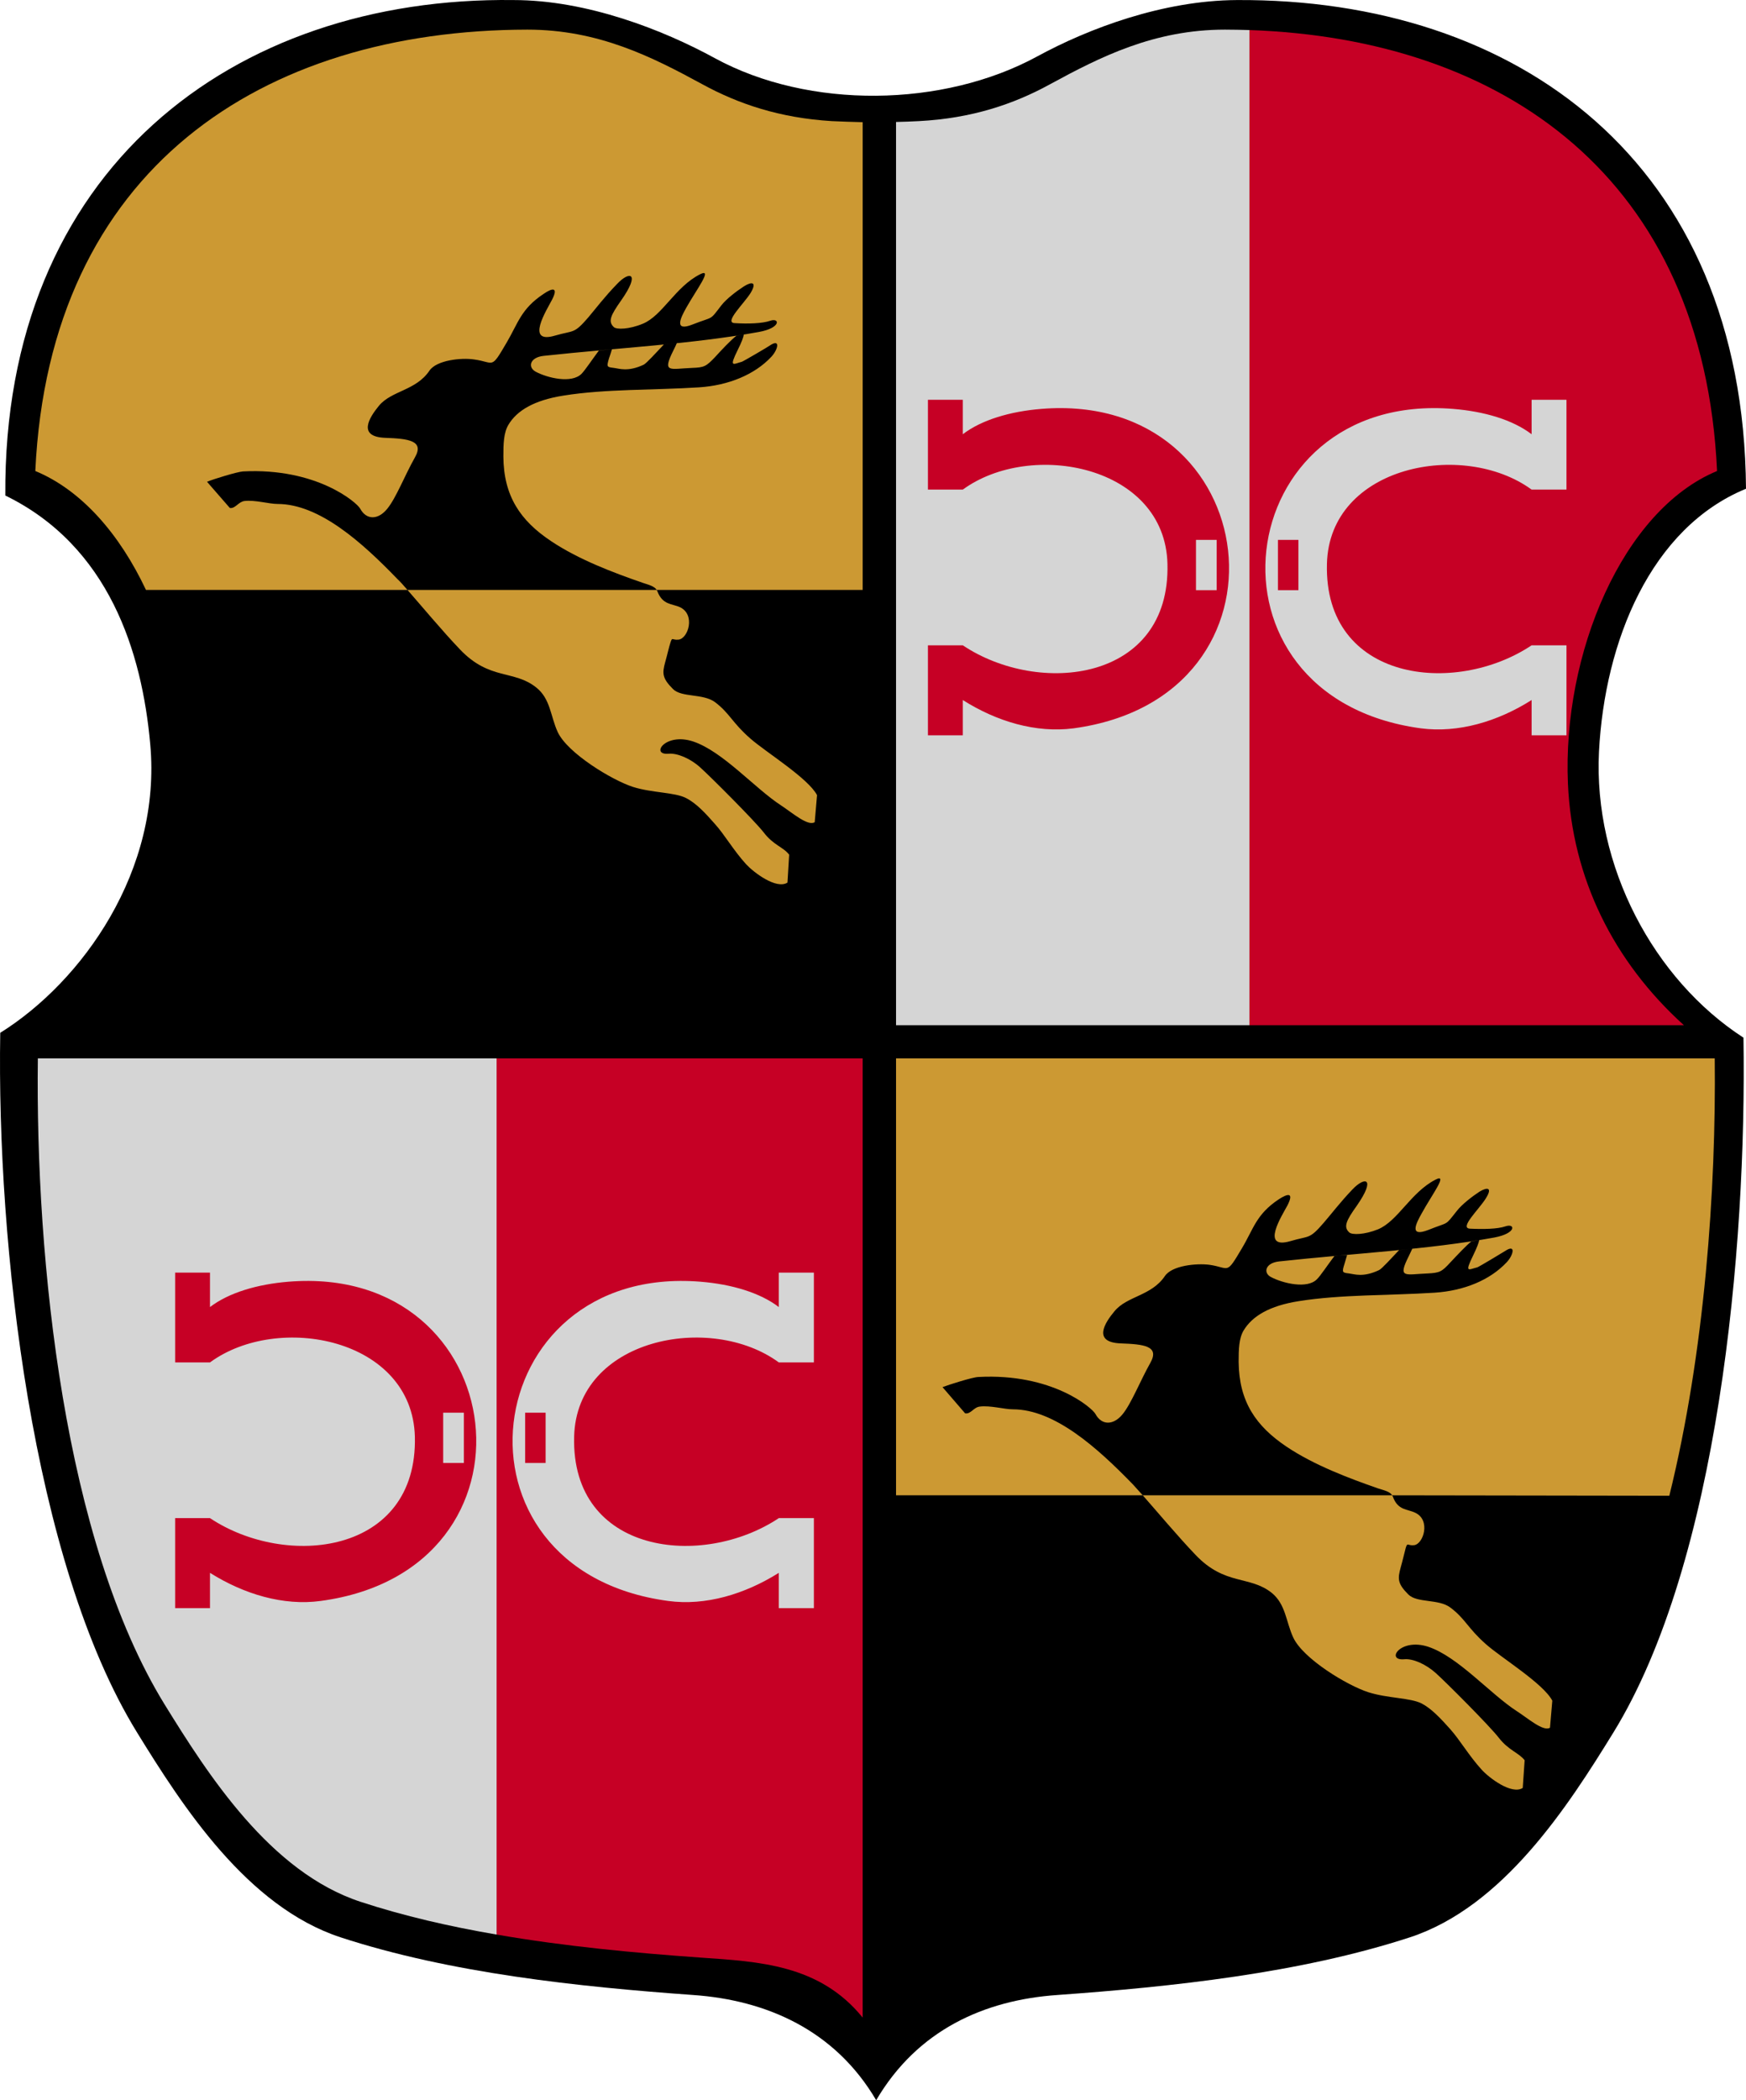
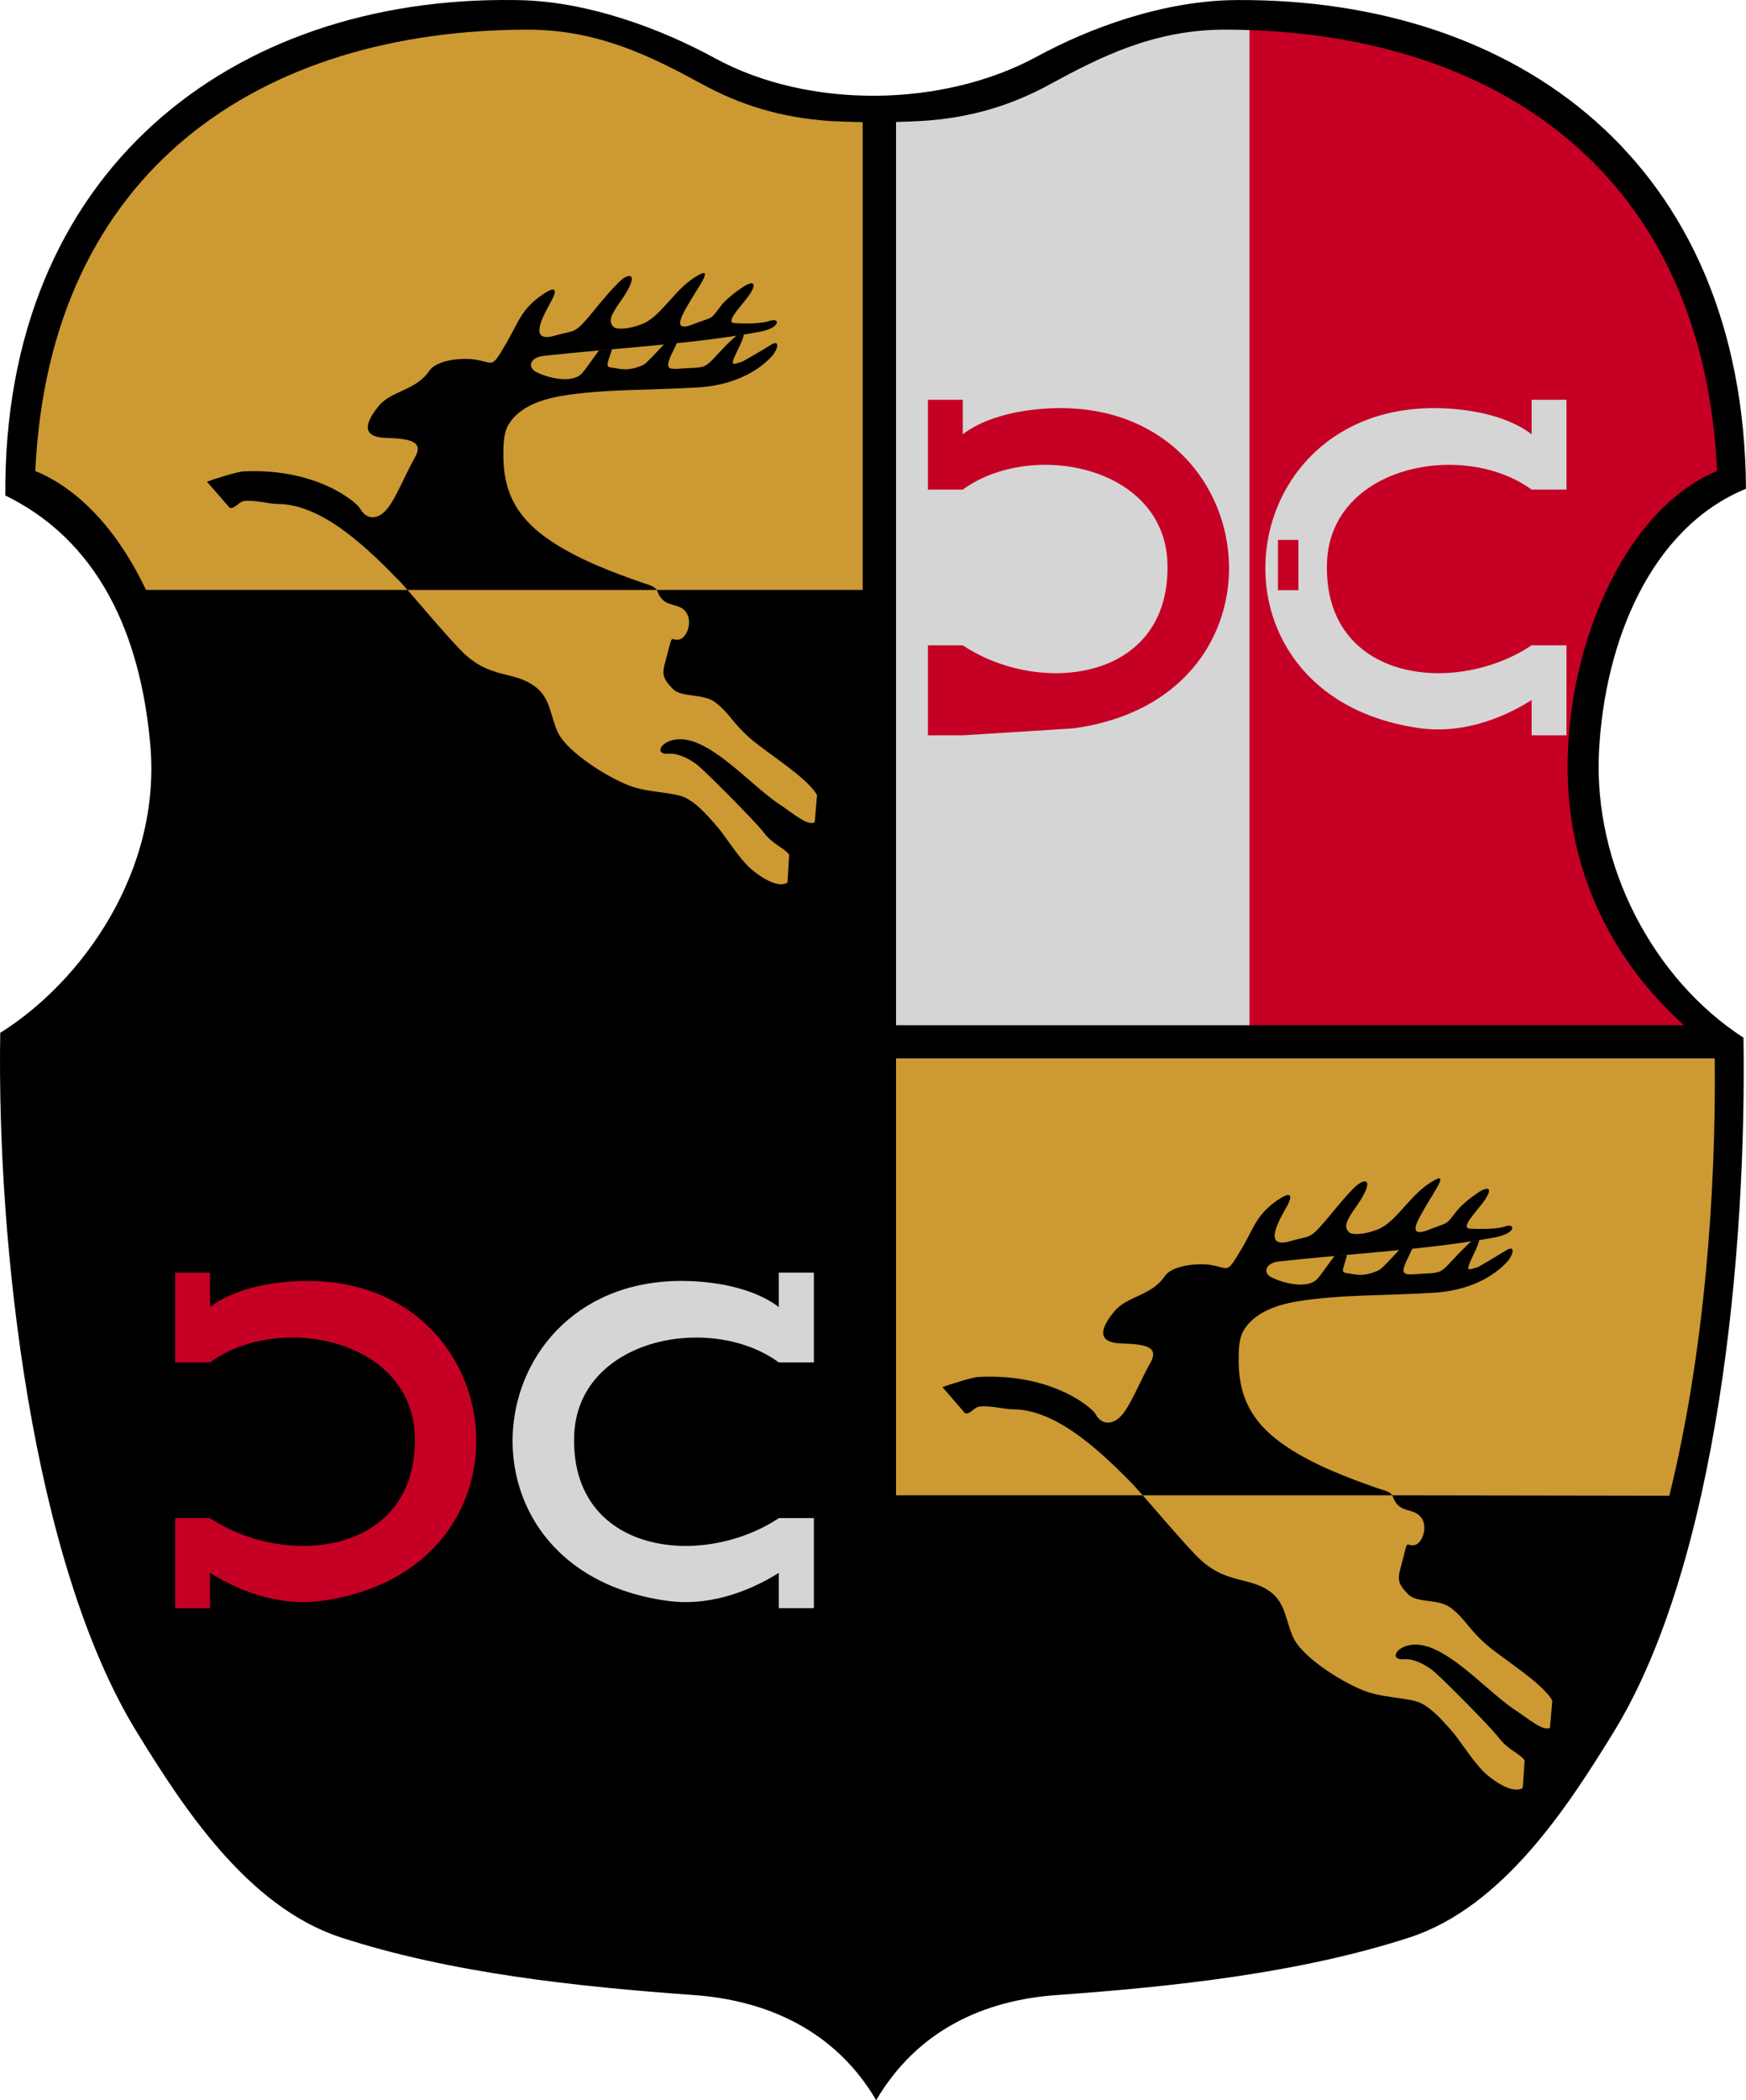
<svg width="595.164" height="715.699">
  <defs>
    <marker id="ArrowEnd" viewBox="0 0 10 10" refX="0" refY="5" markerUnits="strokeWidth" markerWidth="4" markerHeight="3" orient="auto">
      <path d="M 0 0 L 10 5 L 0 10 z" />
    </marker>
    <marker id="ArrowStart" viewBox="0 0 10 10" refX="10" refY="5" markerUnits="strokeWidth" markerWidth="4" markerHeight="3" orient="auto">
      <path d="M 10 0 L 0 5 L 10 10 z" />
    </marker>
  </defs>
  <g>
</g>
  <g>
    <g>
      <path style="stroke:none; fill-rule:evenodd; fill:#000000" d="M 243.66 19.819C 226.02 10.171 200.1 0.019 175.044 0.019C 79.356 -1.205 1.02 57.979 1.812 168.859C 37.236 186.139 48.396 222.283 51.204 253.531C 55.164 296.587 28.092 334.459 0.084 351.955C -1.14 423.955 10.884 532.315 46.74 590.419C 62.22 615.547 84.252 649.747 116.076 660.187C 153.516 672.427 197.148 677.035 236.244 679.843C 261.228 681.571 284.628 691.795 298.668 715.699C 312.708 691.795 335.46 681.571 360.444 679.843C 399.468 677.035 443.1 672.427 480.612 660.187C 512.436 649.747 534.468 615.547 549.948 590.419C 585.732 532.315 595.452 425.611 594.3 353.611C 563.628 333.739 543.108 295.075 545.052 256.123C 546.996 218.539 562.692 179.875 595.164 166.555C 594.372 55.027 516.9 -0.557 421.572 0.019C 396.516 0.163 371.244 9.595 353.532 19.243C 321.492 36.667 275.772 37.315 243.66 19.819z" />
      <path style="stroke:none; fill-rule:evenodd; fill:#c60025" d="M 573.996 349.363L 425.892 349.363L 425.892 10.243C 512.508 13.195 580.692 60.643 585.3 160.507C 553.116 173.827 532.524 222.787 534.468 267.139C 535.908 299.251 549.948 327.619 573.996 349.363z" />
      <path style="stroke:none; fill-rule:evenodd; fill:#d5d5d5" d="M 425.892 10.243L 425.892 349.363L 305.436 349.363L 305.436 41.563C 308.1 41.491 310.692 41.419 313.212 41.275C 331.212 40.339 345.54 35.515 357.996 28.675C 375.06 19.387 393.42 10.099 417.54 10.099C 420.348 10.099 423.156 10.171 425.892 10.243z" />
-       <path style="stroke:none; fill-rule:evenodd; fill:#c60025" d="M 294.06 360.667L 294.06 687.547C 279.372 669.403 258.564 668.467 238.836 667.099C 216.444 665.515 192.54 663.283 169.284 659.251L 169.284 360.667L 294.06 360.667z" />
-       <path style="stroke:none; fill-rule:evenodd; fill:#d5d5d5" d="M 169.284 360.667L 169.284 659.251C 153.3 656.515 137.604 652.915 122.916 648.091C 92.172 638.011 71.004 604.963 56.028 580.699C 21.972 525.259 12.036 430.075 12.9 360.667L 169.284 360.667z" />
      <path style="stroke:none; fill-rule:evenodd; fill:#cc9933" d="M 138.9 201.043C 143.724 206.515 150.636 214.867 156.828 221.347C 166.908 231.931 175.26 228.187 182.82 234.307C 187.644 238.123 187.644 244.099 190.092 249.427C 193.404 256.627 208.596 265.843 215.724 268.147C 222.276 270.235 229.98 269.947 233.868 271.963C 237.396 273.763 240.492 277.147 243.66 280.747C 247.044 284.491 249.996 289.747 254.316 294.499C 256.836 297.235 264.612 303.211 268.428 300.763L 269.004 291.259C 267.06 288.667 263.604 288.019 260.292 283.627C 257.196 279.667 242.076 264.547 238.692 261.523C 235.38 258.499 230.916 256.627 228.036 256.843C 221.484 257.491 226.668 249.499 236.244 252.667C 246.396 256.051 257.196 268.579 266.268 274.483C 270.012 276.931 275.412 281.683 277.716 280.171L 278.508 270.955C 275.412 265.123 261.084 256.339 255.756 251.659C 249.564 246.259 248.772 243.091 243.732 239.275C 239.628 236.251 232.356 237.763 229.404 234.811C 225.66 231.067 225.732 229.411 226.74 225.667C 227.46 223.147 228.036 220.483 228.54 218.971C 229.188 216.883 229.116 218.251 231.348 217.963C 234.588 217.531 237.108 209.539 231.852 206.947C 229.044 205.651 225.876 206.227 224.076 201.475C 224.004 201.331 223.932 201.187 223.86 201.043L 138.9 201.043z" />
      <path style="stroke:none; fill-rule:evenodd; fill:#cc9933" d="M 389.532 509.563C 394.428 515.107 401.34 523.387 407.532 529.867C 417.612 540.451 425.964 536.779 433.524 542.827C 438.276 546.715 438.348 552.619 440.796 557.947C 444.108 565.219 459.228 574.363 466.428 576.667C 472.98 578.755 480.684 578.539 484.572 580.483C 488.028 582.283 491.196 585.739 494.364 589.267C 497.748 593.083 500.7 598.267 505.02 603.019C 507.468 605.755 515.244 611.731 519.06 609.283L 519.708 599.851C 517.692 597.259 514.308 596.539 510.924 592.219C 507.828 588.187 492.708 573.067 489.396 570.115C 486.012 567.091 481.62 565.147 478.668 565.435C 472.188 566.011 477.3 558.019 486.876 561.187C 497.028 564.571 507.9 577.171 516.972 583.075C 520.716 585.451 526.044 590.203 528.348 588.763L 529.14 579.547C 526.044 573.643 511.716 564.931 506.46 560.251C 500.268 554.779 499.476 551.611 494.364 547.795C 490.332 544.771 483.06 546.355 480.036 543.331C 476.292 539.587 476.436 537.931 477.444 534.187C 478.164 531.667 478.74 529.075 479.172 527.491C 479.82 525.403 479.82 526.843 482.052 526.555C 485.22 526.123 487.74 518.059 482.484 515.539C 479.748 514.171 476.508 514.819 474.78 509.995C 474.708 509.851 474.636 509.707 474.564 509.563L 389.532 509.563z" />
      <path style="stroke:none; fill-rule:evenodd; fill:#c60025" d="M 59.7 517.339L 71.58 517.339C 97.644 534.691 142.356 529.723 141.42 489.619C 140.556 456.067 94.836 447.211 71.58 464.275L 59.7 464.275L 59.7 433.675L 71.58 433.675L 71.58 445.411C 77.988 440.515 87.708 437.635 98.364 436.771C 174.828 430.579 187.932 534.979 109.308 545.563C 96.564 547.291 83.172 543.259 71.58 535.987L 71.58 548.011L 59.7 548.011L 59.7 517.339z" />
-       <path style="stroke:none; fill-rule:evenodd; fill:#d5d5d5" d="M 151.068 498.547L 158.124 498.547L 158.124 481.411L 151.068 481.411L 151.068 498.547z" />
      <path style="stroke:none; fill-rule:evenodd; fill:#d5d5d5" d="M 277.428 517.339L 265.476 517.339C 239.412 534.691 194.7 529.723 195.708 489.619C 196.5 456.067 242.22 447.211 265.476 464.275L 277.428 464.275L 277.428 433.675L 265.476 433.675L 265.476 445.411C 259.068 440.515 249.42 437.635 238.764 436.771C 162.228 430.579 149.124 534.979 227.748 545.563C 240.492 547.291 253.884 543.259 265.476 535.987L 265.476 548.011L 277.428 548.011L 277.428 517.339z" />
-       <path style="stroke:none; fill-rule:evenodd; fill:#c60025" d="M 179.004 498.547L 185.988 498.547L 185.988 481.411L 179.004 481.411L 179.004 498.547z" />
-       <path style="stroke:none; fill-rule:evenodd; fill:#c60025" d="M 316.308 219.907L 328.188 219.907C 354.252 237.331 398.964 232.291 397.956 192.187C 397.164 158.635 351.444 149.851 328.188 166.843L 316.308 166.843L 316.308 136.243L 328.188 136.243L 328.188 147.979C 334.596 143.083 344.316 140.203 354.972 139.339C 431.436 133.147 444.54 237.547 365.916 248.203C 353.172 249.859 339.78 245.899 328.188 238.555L 328.188 250.579L 316.308 250.579L 316.308 219.907z" />
-       <path style="stroke:none; fill-rule:evenodd; fill:#d5d5d5" d="M 407.676 201.115L 414.732 201.115L 414.732 183.979L 407.676 183.979L 407.676 201.115z" />
+       <path style="stroke:none; fill-rule:evenodd; fill:#c60025" d="M 316.308 219.907L 328.188 219.907C 354.252 237.331 398.964 232.291 397.956 192.187C 397.164 158.635 351.444 149.851 328.188 166.843L 316.308 166.843L 316.308 136.243L 328.188 136.243L 328.188 147.979C 334.596 143.083 344.316 140.203 354.972 139.339C 431.436 133.147 444.54 237.547 365.916 248.203L 328.188 250.579L 316.308 250.579L 316.308 219.907z" />
      <path style="stroke:none; fill-rule:evenodd; fill:#d5d5d5" d="M 533.964 219.907L 522.084 219.907C 496.02 237.331 451.308 232.291 452.316 192.187C 453.108 158.635 498.828 149.851 522.084 166.843L 533.964 166.843L 533.964 136.243L 522.084 136.243L 522.084 147.979C 515.676 143.083 506.028 140.203 495.3 139.339C 418.836 133.147 405.732 237.547 484.356 248.203C 497.1 249.859 510.492 245.899 522.084 238.555L 522.084 250.579L 533.964 250.579L 533.964 219.907z" />
      <path style="stroke:none; fill-rule:evenodd; fill:#c60025" d="M 435.612 201.115L 442.596 201.115L 442.596 183.979L 435.612 183.979L 435.612 201.115z" />
      <path style="stroke:none; fill-rule:evenodd; fill:#cc9933" d="M 294.06 41.635L 294.06 201.043L 223.86 201.043C 223.068 199.747 220.98 199.243 219.252 198.667C 209.028 195.139 197.22 190.675 187.86 184.411C 177.348 177.427 171.66 169.003 171.588 155.539C 171.588 151.363 171.66 147.475 173.316 144.739C 176.196 139.915 182.028 136.387 192.108 134.803C 206.58 132.499 222.564 133.003 238.332 131.995C 248.268 131.347 257.268 127.675 262.956 121.555C 265.188 119.179 266.196 115.147 262.308 117.811C 261.732 118.243 253.38 123.139 252.876 123.283C 249.924 124.075 248.412 125.443 251.508 119.179C 252.804 116.587 253.452 114.859 253.524 113.995L 251.004 114.427C 248.916 116.083 246.036 119.179 243.732 121.699C 240.708 124.867 240.06 125.227 235.956 125.371C 228.324 125.659 225.588 127.315 229.548 119.395C 229.98 118.531 230.412 117.667 230.7 116.947L 226.308 117.379C 223.5 120.331 220.404 123.787 219.396 124.291C 213.996 126.811 211.044 125.587 209.244 125.371C 206.868 125.083 206.724 125.083 207.588 122.131C 207.948 121.051 208.38 119.827 208.596 119.035L 204.132 119.467C 201.828 122.563 199.38 126.235 198.228 127.387C 194.844 130.771 186.636 128.827 182.604 126.667C 179.796 125.155 180.588 121.771 185.34 121.267C 211.26 118.459 235.668 117.307 258.636 113.131C 266.34 111.763 265.836 108.163 262.524 109.315C 259.86 110.251 254.892 110.395 250.428 110.107C 246.684 109.963 253.524 103.555 255.828 99.883C 258.132 96.067 256.332 95.851 253.596 97.579C 251.148 99.163 247.62 101.827 245.892 104.059C 241.716 109.459 243.516 107.659 236.172 110.539C 229.548 113.203 231.996 108.307 233.94 104.851C 237.468 98.587 243.156 91.171 238.62 93.475C 230.196 97.723 225.804 107.587 219.108 110.323C 214.428 112.267 210.18 112.339 209.244 111.475C 207.156 109.531 208.164 107.443 211.764 102.331C 218.388 92.899 214.644 92.179 210.324 96.787C 206.004 101.251 203.268 104.923 200.532 108.163C 195.564 113.923 195.708 112.483 189.228 114.355C 178.788 117.451 186.492 105.427 188.148 102.187C 190.452 97.723 188.292 98.083 185.268 100.171C 177.564 105.283 176.628 110.107 172.668 116.803C 167.196 126.163 168.636 123.427 161.58 122.491C 157.26 121.843 148.836 122.707 146.388 126.307C 141.78 133.147 133.5 133.075 129.18 138.259C 125.868 142.291 121.692 148.843 131.34 149.203C 139.188 149.491 144.732 150.139 141.42 155.899C 137.964 162.019 135.012 169.723 131.988 173.395C 128.82 177.283 124.86 177.211 122.772 173.323C 121.62 171.235 107.94 159.355 82.812 160.651C 80.796 160.795 72.588 163.315 70.572 164.179L 78.348 173.107C 80.22 173.395 81.228 171.019 83.316 170.731C 86.916 170.299 91.668 171.739 94.62 171.739C 108.876 171.739 123.492 184.915 135.444 197.299C 136.452 198.235 137.604 199.531 138.9 201.043L 49.764 201.043C 40.836 182.107 27.876 167.059 12.036 160.507C 16.86 57.475 89.292 10.243 179.796 10.099C 203.988 10.099 222.276 19.387 239.34 28.675C 251.724 35.443 265.836 40.195 283.548 41.275C 286.932 41.419 290.46 41.563 294.06 41.635z" />
      <path style="stroke:none; fill-rule:evenodd; fill:#cc9933" d="M 569.028 509.707L 474.564 509.563C 473.772 508.267 471.684 507.835 469.884 507.259C 459.732 503.731 447.924 499.267 438.564 493.003C 428.052 485.947 422.364 477.595 422.22 464.131C 422.22 459.883 422.292 456.067 423.948 453.331C 426.9 448.507 432.66 444.979 442.74 443.395C 457.212 441.091 473.268 441.523 489.036 440.515C 498.972 439.867 507.9 436.267 513.66 430.075C 515.82 427.771 516.9 423.739 513.012 426.331C 512.364 426.763 504.084 431.731 503.58 431.875C 500.556 432.595 499.116 434.035 502.212 427.699C 503.436 425.179 504.084 423.451 504.228 422.587L 501.636 422.947C 499.62 424.603 496.74 427.699 494.364 430.219C 491.412 433.459 490.692 433.747 486.588 433.963C 478.956 434.251 476.292 435.835 480.252 427.987C 480.684 427.051 481.116 426.187 481.404 425.539L 476.94 425.971C 474.132 428.923 471.108 432.307 470.1 432.811C 464.628 435.403 461.676 434.179 459.876 433.963C 457.572 433.675 457.356 433.675 458.292 430.723C 458.58 429.643 459.012 428.419 459.228 427.555L 454.836 428.059C 452.532 431.083 450.084 434.827 448.86 435.979C 445.548 439.291 437.34 437.347 433.236 435.187C 430.5 433.747 431.292 430.363 436.044 429.859C 461.964 427.051 486.3 425.899 509.34 421.723C 517.044 420.283 516.54 416.755 513.156 417.907C 510.492 418.843 505.524 418.915 501.06 418.699C 497.316 418.483 504.156 412.147 506.46 408.403C 508.836 404.659 507.036 404.443 504.3 406.099C 501.78 407.755 498.324 410.419 496.596 412.651C 492.348 417.979 494.22 416.179 486.876 419.131C 480.18 421.723 482.7 416.899 484.644 413.443C 488.1 407.107 493.788 399.691 489.324 401.995C 480.9 406.315 476.508 416.107 469.74 418.915C 465.132 420.787 460.884 420.859 459.948 419.995C 457.86 418.123 458.868 415.963 462.468 410.923C 469.092 401.419 465.348 400.771 461.028 405.307C 456.708 409.843 453.972 413.515 451.164 416.755C 446.196 422.515 446.34 421.003 439.86 422.947C 429.42 425.971 437.124 414.019 438.852 410.779C 441.156 406.243 438.996 406.675 435.9 408.691C 428.196 413.803 427.332 418.699 423.372 425.323C 417.828 434.683 419.268 432.019 412.284 431.011C 407.892 430.435 399.54 431.227 397.092 434.827C 392.484 441.667 384.204 441.595 379.884 446.851C 376.572 450.811 372.324 457.435 382.044 457.795C 389.892 458.083 395.364 458.659 392.124 464.419C 388.668 470.539 385.644 478.315 382.62 481.987C 379.452 485.803 375.492 485.731 373.404 481.843C 372.252 479.755 358.644 467.875 333.444 469.243C 331.5 469.315 323.292 471.907 321.276 472.699L 328.98 481.627C 330.924 481.987 331.86 479.539 334.02 479.323C 337.62 478.891 342.372 480.259 345.252 480.259C 359.508 480.259 374.124 493.435 386.148 505.819C 387.084 506.827 388.236 508.123 389.532 509.563L 305.436 509.563L 305.436 360.667L 584.508 360.667C 585.012 405.451 581.052 461.035 569.028 509.707z" />
    </g>
  </g>
</svg>